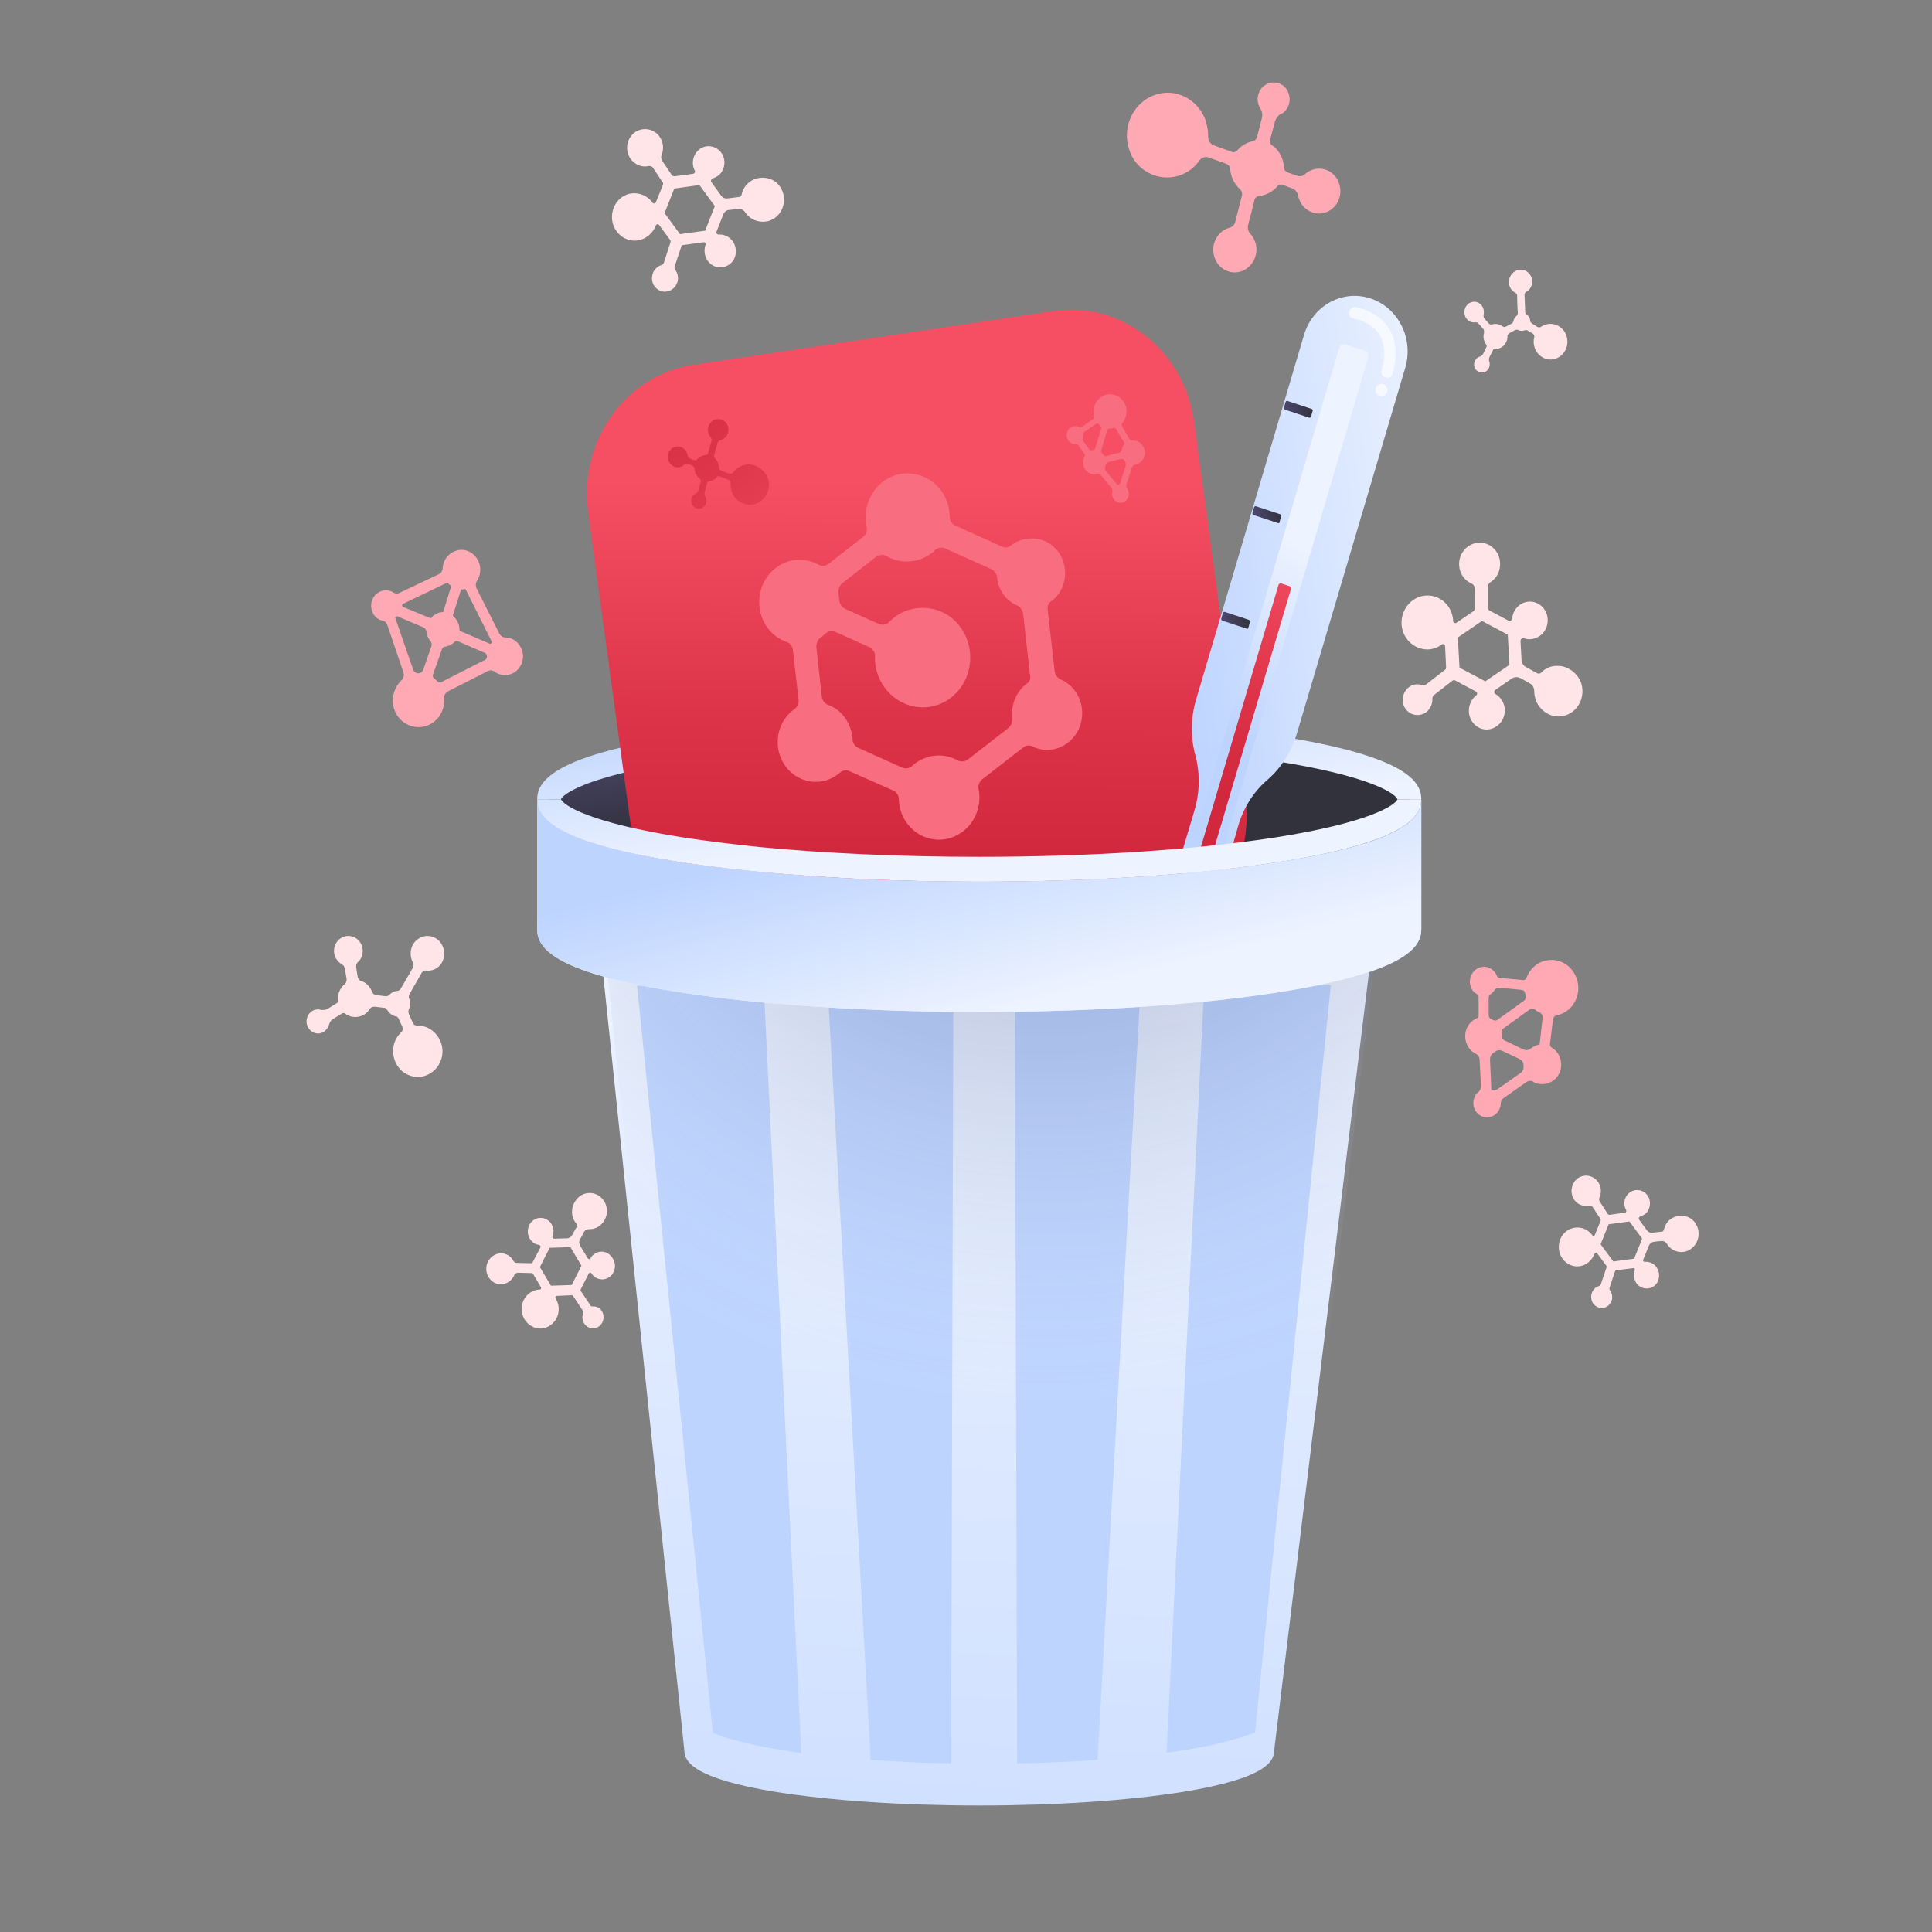
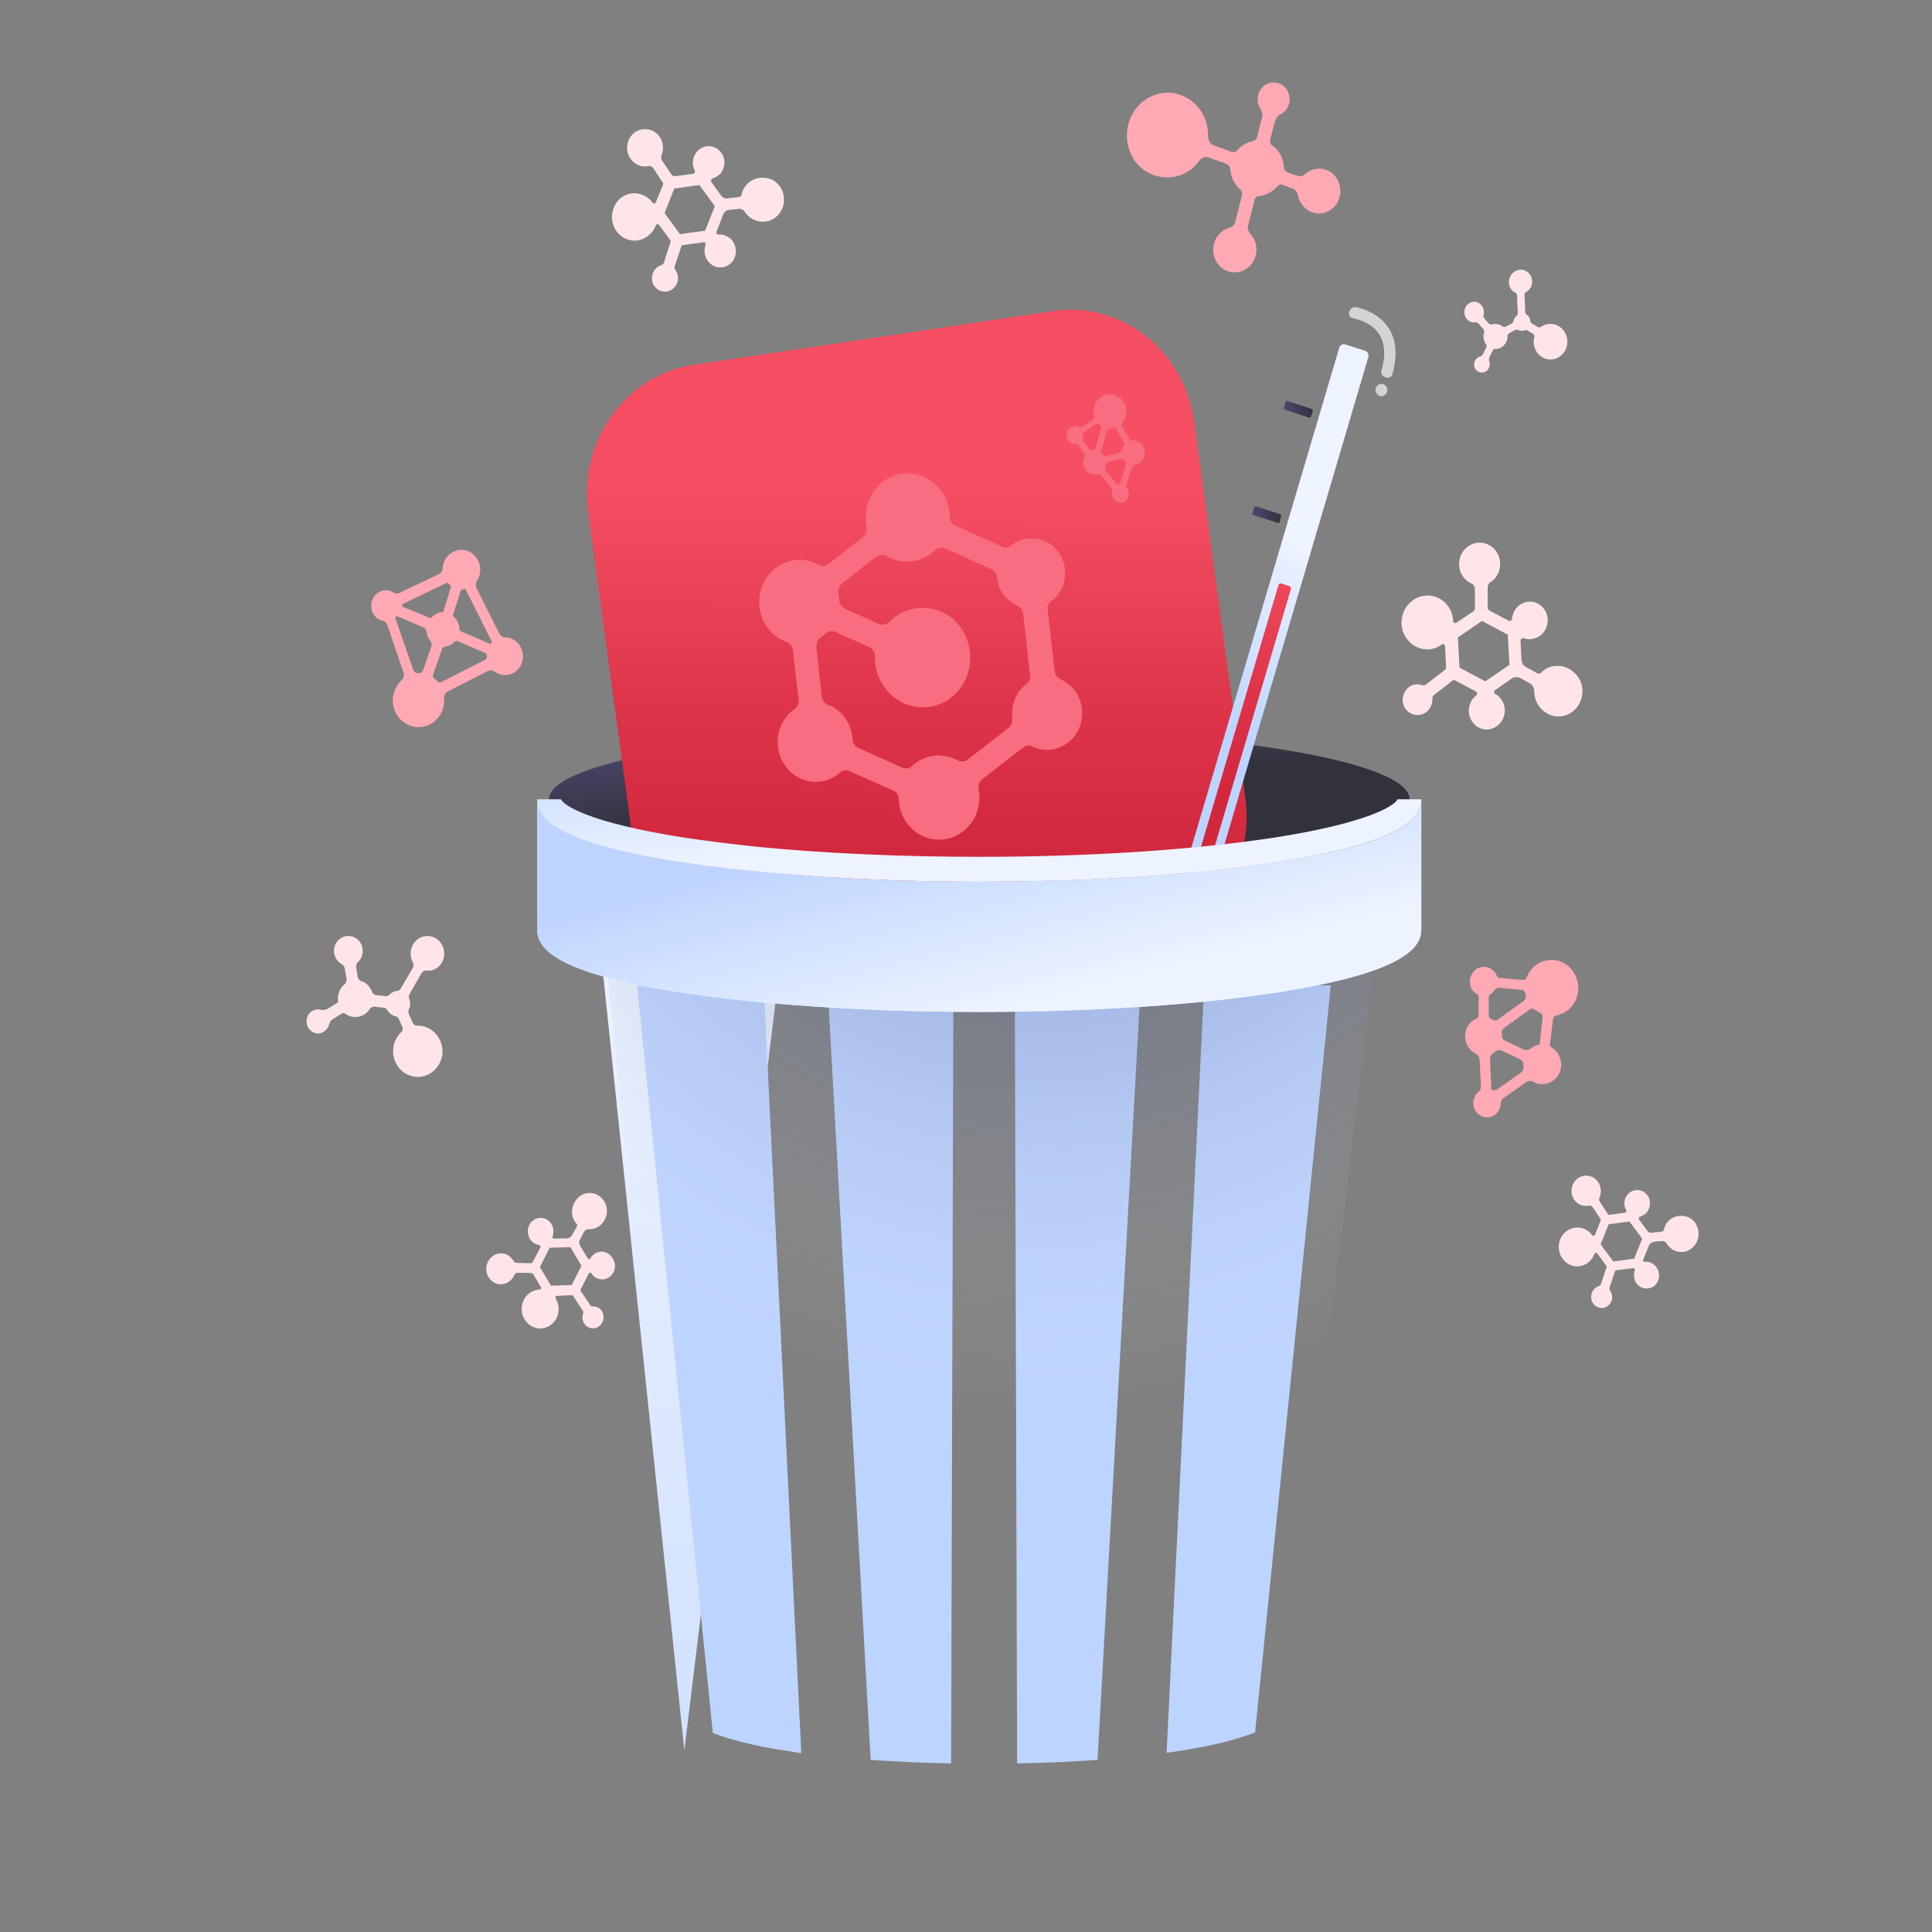
<svg xmlns="http://www.w3.org/2000/svg" width="555" height="555" viewBox="0 0 555 555" fill="none">
  <rect x="0" y="0" width="555" height="555" fill="#808080" stroke="none" />
  <g clip-path="url(#clip0)">
    <ellipse opacity=".5" cx="343.5" cy="599" rx="343.5" ry="49" fill="url(#paint0_radial)" />
    <path d="M172.807 359.562c-1.348 0-2.599.807-3.177 1.916-.193.302-.578.302-.77 0l-2.215-3.63c-.288-.605-.385-1.311 0-1.815.289-.605.771-1.411 1.059-2.016.289-.605.867-.908 1.541-.908.674 0 1.348-.1 2.022-.403 1.829-.806 3.08-2.722 3.08-4.839 0-3.227-2.888-5.747-5.969-5.042-2.214.404-3.947 2.723-4.043 5.042-.096 1.915.77 3.125 1.251 3.629.193.202.289.605.097.908l-1.348 2.419c-.289.505-.867.908-1.444.908l-3.659.101c-.385 0-.674-.404-.481-.706.192-.605.289-1.21.192-1.916-.192-1.815-1.636-3.226-3.369-3.327-2.215-.202-4.044 1.714-3.947 4.033.096 1.815 1.251 3.226 2.792 3.63.096 0 .192 0 .385.101.385 0 .577.504.385.806l-2.118 4.033c-.097.202-.385.403-.578.403l-3.947-.1c-.482 0-.867-.202-1.059-.605-.77-1.311-2.118-2.219-3.659-2.118-2.214 0-4.14 2.017-4.14 4.437 0 2.52 2.022 4.537 4.333 4.436 1.637-.101 2.984-1.109 3.658-2.521a1.252 1.252 0 011.156-.806l3.754.1c.193 0 .385.101.578.303l2.214 3.73a.453.453 0 01-.385.706c-2.984.101-5.391 2.823-5.102 6.05.192 2.823 2.503 5.041 5.198 5.142 3.081 0 5.488-2.622 5.392-5.747 0-1.109-.385-2.017-.867-2.924a.453.453 0 01.385-.706l4.237-.202c.192 0 .288.101.385.202l2.792 4.235c.192.201.192.504.096.806-.193.605-.289 1.311-.096 1.916.288 1.21 1.251 2.117 2.406 2.319 2.311.403 4.14-1.916 3.37-4.235-.385-1.31-1.637-2.117-2.984-2.016-.289 0-.578-.101-.674-.404l-2.696-4.032c-.096-.101-.096-.303 0-.505l2.311-4.537c.192-.302.577-.302.77 0 .674 1.109 1.829 1.714 3.177 1.714 2.118-.101 3.658-1.915 3.562-4.133-.289-2.219-1.926-3.832-3.851-3.832zm-8.568 9.579l-5.969.201-3.178-5.344 2.792-5.545 5.969-.202 3.177 5.344-2.791 5.546zm268.027-165.15c0-2.017-1.155-3.731-2.696-4.638-.385-.202-.481-.807-.096-1.109l4.814-3.328c.77-.504 1.636-.504 2.503-.1.77.403 1.829 1.008 2.695 1.512.771.403 1.252 1.311 1.252 2.218s.193 1.916.578 2.924c1.155 2.621 3.754 4.436 6.546 4.335 4.333-.1 7.51-4.335 6.547-8.872-.674-3.126-3.755-5.646-6.835-5.646-2.504-.101-4.044 1.109-4.814 1.915a.988.988 0 01-1.155.202l-3.274-1.815c-.77-.403-1.251-1.21-1.251-2.117l-.289-5.344c0-.504.481-.907.963-.806.77.302 1.636.403 2.503.201 2.407-.403 4.236-2.52 4.332-5.041.193-3.226-2.407-5.848-5.391-5.646-2.311.101-4.236 1.915-4.718 4.234 0 .101-.096.303-.096.605 0 .505-.578.908-1.059.605l-5.488-2.924c-.289-.201-.481-.504-.481-.806v-5.747c0-.605.289-1.21.866-1.613 1.733-1.109 2.792-3.126 2.696-5.445-.096-3.327-2.792-5.948-5.969-5.848-3.37.101-5.969 3.025-5.776 6.453a6.016 6.016 0 003.465 5.243c.674.302 1.059.907 1.059 1.714v5.444c0 .303-.192.605-.385.807l-4.91 3.327c-.385.303-.962 0-.962-.504-.193-4.436-3.948-7.763-8.184-7.259-3.754.403-6.643 3.831-6.643 7.763 0 4.437 3.659 7.865 7.799 7.663a6.88 6.88 0 003.754-1.412c.385-.302.963 0 .963.505l.289 6.15c0 .201-.096.403-.289.605l-5.488 4.234c-.289.202-.77.303-1.059.202-.77-.302-1.636-.302-2.599-.101-1.541.504-2.696 1.916-2.985 3.63-.481 3.327 2.6 5.948 5.777 4.739 1.733-.706 2.792-2.521 2.696-4.437 0-.403.192-.806.481-1.008l5.295-4.134c.193-.101.481-.201.674-.101l6.065 3.227c.385.201.482.806.097 1.109-1.348 1.008-2.215 2.823-2.119 4.739.193 3.024 2.696 5.343 5.584 5.041 2.696-.303 4.814-2.722 4.718-5.545zm-12.997-12.2l-.482-8.671 6.932-4.739 7.413 3.932.482 8.671-6.932 4.739-7.413-3.932z" fill="#FFE4E8" />
    <path d="M404.925 229.6c0 11.091-55.358 20.165-123.617 20.165-68.259 0-123.617-8.974-123.617-20.165 0-11.091 55.358-20.165 123.617-20.165 68.259 0 123.617 9.074 123.617 20.165z" fill="url(#paint1_linear)" />
-     <path d="M408.293 229.6h-6.836c-.673-1.714-8.087-6.755-35.236-10.99-22.913-3.528-53.047-5.545-84.914-5.545-31.867 0-62.001 2.017-84.915 5.545-10.205 1.614-17.714 3.328-23.009 4.941-8.761 2.621-11.842 5.041-12.227 6.049h-6.836c0-2.924 1.444-6.553 9.724-10.284 5.777-2.621 15.019-5.142 29.364-7.562 23.491-3.831 54.684-5.948 87.899-5.948 33.214 0 64.407 2.117 87.898 5.948 35.044 5.747 39.088 12.906 39.088 17.846z" fill="url(#paint2_linear)" />
-     <path d="M171.457 262.67l25.128 240.163c0 3.227 2.695 8.066 26.09 11.898 15.693 2.52 36.488 3.932 58.631 3.932 22.144 0 42.939-1.412 58.632-3.932 23.394-3.832 26.09-8.571 26.09-11.898l29.268-240.163H171.457z" fill="url(#paint3_linear)" />
+     <path d="M171.457 262.67l25.128 240.163l29.268-240.163H171.457z" fill="url(#paint3_linear)" />
    <path d="M219.405 283.541l-26.861-.302-9.531-.101 21.758 214.655c1.925.806 4.332 1.613 7.22 2.318 2.985.807 6.451 1.614 10.687 2.319 2.407.404 4.91.807 7.509 1.21l-10.782-220.099z" fill="url(#paint4_linear)" />
    <path d="M241.643 279.206h-4.14l12.612 226.35c7.317.504 15.115.907 23.106 1.008v-.101l.674-227.157-32.252-.1z" fill="url(#paint5_linear)" />
    <path d="M372.768 283.137l-26.86.303-10.783 220.099c2.599-.403 5.103-.706 7.509-1.21a108.553 108.553 0 0010.687-2.319 95.574 95.574 0 007.221-2.319L382.3 283.037l-9.532.1z" fill="url(#paint6_linear)" />
    <path d="M323.764 279.205l-32.252.101.674 227.157v.101c7.99-.101 15.789-.504 23.106-1.008l12.612-226.351h-4.14z" fill="url(#paint7_linear)" />
    <path opacity=".51" d="M172.711 262.67l25.128 240.163c0 3.227 2.695 8.066 26.09 11.898 15.693 2.52 36.488 3.932 58.631 3.932 22.144 0 42.939-1.412 58.632-3.932 23.394-3.832 26.09-8.571 26.09-11.898L396.55 262.67H172.711z" fill="url(#paint8_radial)" />
    <path fill-rule="evenodd" clip-rule="evenodd" d="M327.422 271.644L224.119 287.07c-19.544 2.924-37.643-11.293-40.435-31.76l-14.73-108.184c-2.792-20.468 10.783-39.423 30.326-42.347l103.303-15.426c19.544-2.924 37.643 11.293 40.435 31.76l14.73 108.184c2.792 20.468-10.782 39.423-30.326 42.347z" fill="url(#paint9_linear)" />
    <path d="M290.261 156.805c-.674.504-1.444.605-2.215.302l-13.671-6.15c-.962-.403-1.54-1.411-1.54-2.52-.096-3.126-1.155-6.252-3.466-8.671-3.851-4.033-9.916-4.941-14.634-2.118-4.813 2.924-6.835 8.57-5.776 13.712.193 1.11-.096 2.118-.963 2.824-2.407 1.915-7.413 5.747-9.916 7.763-.867.605-1.926.807-2.888.302-4.236-2.318-9.628-1.915-13.479 1.916-3.947 3.831-4.717 10.183-2.022 14.922 1.541 2.722 3.755 4.436 6.355 5.344.962.302 1.636 1.311 1.733 2.319l1.636 14.317c.096 1.008-.385 2.016-1.155 2.621-.674.504-1.348 1.009-1.926 1.714-3.273 3.63-3.851 9.175-1.444 13.511 3.37 5.948 10.783 7.461 15.886 3.428.192-.101.385-.303.577-.404.77-.705 1.829-.806 2.696-.403l12.516 5.545c.962.404 1.636 1.412 1.636 2.42.097 2.823 1.059 5.646 3.081 7.865 3.659 4.133 9.628 5.041 14.249 2.218 4.525-2.723 6.546-8.066 5.584-12.906-.193-1.008.192-2.117 1.059-2.823 2.888-2.218 9.05-7.058 11.842-9.175a2.396 2.396 0 012.695-.202c3.562 1.714 7.895 1.11 11.072-2.016 3.273-3.226 4.043-8.57 1.829-12.704-1.155-2.218-2.984-3.73-5.006-4.638a2.927 2.927 0 01-1.637-2.319l-2.022-17.846c-.096-.806.289-1.714.867-2.117.577-.403 1.059-.807 1.251-1.008 3.466-3.529 3.948-9.377.771-13.511-3.274-4.234-9.339-4.839-13.575-1.512zm4.525 39.725c-2.985 2.319-4.429 6.15-3.948 9.78.097 1.109-.385 2.117-1.155 2.823l-11.553 8.973c-.866.706-2.118.807-3.081.303-3.851-2.118-8.568-1.815-12.323 1.008-.192.201-.481.403-.674.605-.866.806-2.021.907-3.08.403l-12.324-5.545c-.962-.404-1.733-1.412-1.733-2.521-.096-2.117-.866-4.234-2.118-6.049a10.266 10.266 0 00-4.91-3.832c-1.059-.403-1.733-1.411-1.829-2.52l-1.54-13.914c-.097-1.109.385-2.319 1.251-2.924.289-.202.482-.302.674-.504.193-.202.482-.403.674-.605.867-.807 2.022-.907 3.081-.403l9.435 4.234c1.059.505 1.829 1.614 1.733 2.823-.096 3.328.963 6.655 3.273 9.478 4.333 5.344 11.938 6.654 17.618 2.924 7.125-4.638 8.569-14.721 3.274-21.375-3.562-4.537-9.531-6.15-14.923-4.335-2.118.705-3.755 1.915-5.102 3.226-.867.907-2.118 1.109-3.177.605l-9.435-4.235a3.213 3.213 0 01-1.83-2.621c0-.605-.096-1.21-.192-1.815a3.207 3.207 0 011.155-3.025l9.531-7.461c.867-.705 2.118-.806 3.081-.302 4.044 2.319 9.146 2.117 13.094-.908.288-.201.577-.403.77-.705a2.85 2.85 0 013.177-.504l12.997 5.847c.963.404 1.637 1.311 1.733 2.42.192 1.714.77 3.428 1.829 4.84 1.059 1.512 2.407 2.52 3.947 3.226.963.403 1.541 1.412 1.733 2.42l1.926 17.241c.385 1.21-.097 2.319-1.059 2.924z" fill="#F86E80" />
-     <path d="M403.674 105.687c2.503-8.47-2.022-17.342-10.013-19.964-8.087-2.621-16.559 2.118-19.062 10.486l-31 104.756c-1.541 5.243-1.637 10.789-.193 16.032a29.297 29.297 0 01-.192 15.526l-3.755 12.604c-1.059 3.73.866 7.662 4.428 8.771 3.563 1.109 7.317-.907 8.376-4.638l3.466-12.099c1.444-4.94 4.236-9.477 7.991-12.804l.674-.605c3.851-3.428 6.643-7.965 8.183-13.107l31.097-104.958z" fill="url(#paint10_linear)" />
    <path d="M347.353 252.285l-5.68-1.815c-.77-.202-1.155-1.109-.963-1.815l43.998-148.716c.192-.806 1.059-1.21 1.733-1.008l5.68 1.815c.77.202 1.155 1.109.963 1.815l-43.902 148.716c-.288.806-1.059 1.21-1.829 1.008z" fill="url(#paint11_linear)" />
    <path d="M346.966 247.647l-2.406-.807c-.289-.1-.482-.504-.386-.806l23.106-78.038c.097-.303.482-.504.771-.403l2.406.806c.289.101.482.504.386.807l-23.106 78.038c-.097.302-.482.504-.771.403z" fill="url(#paint12_radial)" />
    <path d="M376.138 120.004l-7.028-2.319a.56.56 0 01-.289-.504l.482-1.714a.525.525 0 01.481-.303l7.028 2.319a.558.558 0 01.289.504l-.481 1.714a.528.528 0 01-.482.303z" fill="url(#paint13_linear)" />
    <path d="M367.091 150.251l-7.028-2.319a.56.56 0 01-.289-.504l.482-1.714a.526.526 0 01.481-.303l7.028 2.319a.559.559 0 01.289.504l-.481 1.714c0 .303-.193.404-.482.303z" fill="url(#paint14_linear)" />
-     <path d="M358.134 180.599l-7.028-2.319a.558.558 0 01-.289-.504l.482-1.714a.527.527 0 01.481-.302l7.028 2.319a.558.558 0 01.289.504l-.481 1.714c0 .302-.289.403-.482.302z" fill="url(#paint15_linear)" />
    <path opacity=".66" d="M400.015 107.401c1.155-4.134 1.444-8.772-.77-12.603-2.118-3.63-5.777-5.747-9.724-6.554-1.925-.403-2.888 2.723-.963 3.126 3.081.706 6.162 2.117 7.799 4.94 1.829 3.126 1.444 6.856.481 10.184-.385 1.915 2.599 2.923 3.177.907zm-1.541 5.142c-.288.907-1.251 1.512-2.118 1.21-.866-.303-1.444-1.311-1.155-2.218.289-.908 1.252-1.513 2.118-1.21.867.302 1.444 1.31 1.155 2.218z" fill="#fff" />
    <path d="M401.457 229.6c-.673 1.714-8.087 6.755-35.236 10.989-22.913 3.529-53.047 5.546-84.914 5.546-22.625 0-44.383-1.008-63.253-2.823-7.702-.807-15.019-1.714-21.662-2.723-27.149-4.234-34.562-9.275-35.236-10.989h-6.836c0 4.94 4.044 12.099 39.088 17.745 9.531 1.512 20.218 2.823 31.867 3.73 17.137 1.412 36.199 2.218 56.032 2.218 33.214 0 64.407-2.117 87.898-5.948 35.044-5.747 39.088-12.906 39.088-17.745h-6.836z" fill="url(#paint16_linear)" />
    <path d="M369.205 247.345c-23.491 3.831-54.684 5.948-87.898 5.948-19.737 0-38.799-.705-56.032-2.218-11.649-1.008-22.432-2.218-31.867-3.73-35.044-5.747-39.088-12.906-39.088-17.745v37.405c0 4.941 4.044 12.099 39.088 17.745 10.109 1.614 21.662 3.025 34.274 3.933 16.559 1.31 34.755 2.016 53.625 2.016 33.214 0 64.407-2.117 87.898-5.949 35.044-5.746 39.088-12.905 39.088-17.745V229.6c0 4.94-4.044 12.099-39.088 17.745z" fill="url(#paint17_linear)" />
    <path d="M369.205 247.345c-23.491 3.831-54.684 5.948-87.898 5.948-19.737 0-38.799-.705-56.032-2.218-11.649-1.008-22.432-2.218-31.867-3.73-35.044-5.747-39.088-12.906-39.088-17.745v37.405c0 4.941 4.044 12.099 39.088 17.745 10.109 1.614 21.662 3.025 34.274 3.933 16.559 1.31 34.755 2.016 53.625 2.016 33.214 0 64.407-2.117 87.898-5.949 35.044-5.746 39.088-12.905 39.088-17.745V229.6c0 4.94-4.044 12.099-39.088 17.745z" fill="url(#paint18_linear)" />
    <path d="M424.758 286.465v5.142c0 .504-.289.806-.674 1.008-1.155.504-2.214 1.512-2.792 2.924-.77 2.016-.385 4.335 1.059 5.948.481.605 1.059.908 1.54 1.21a1.997 1.997 0 011.156 1.815c.096 1.916.289 5.445.385 7.36 0 .706-.193 1.412-.77 1.815-.482.403-.867.908-1.059 1.512-.867 1.916-.097 4.235 1.636 5.243 1.926 1.109 4.333.404 5.392-1.613.289-.605.481-1.21.481-1.815 0-.705.385-1.31.867-1.613l6.45-4.537c.578-.403 1.444-.504 2.022-.101.481.303 1.059.504 1.733.605 2.118.303 4.236-.605 5.391-2.42 1.637-2.621.963-6.049-1.444-7.763-.096 0-.193-.101-.289-.202a1.166 1.166 0 01-.578-1.21l.867-6.957c.096-.604.481-1.008.963-1.109 2.407-.504 4.621-2.117 5.68-4.738 1.444-3.428.289-7.562-2.696-9.78-3.851-2.723-9.05-1.412-11.168 2.823-.096.302-.288.504-.385.806-.192.505-.577.807-1.155.706l-6.547-.605c-.385 0-.77-.302-.866-.706-.385-.907-1.059-1.613-2.022-2.117-1.733-.806-3.851-.202-4.91 1.412-1.155 1.613-.963 3.831.193 5.243.192.302.77.604 1.155.907.192.101.385.403.385.807zm3.658 26.617l-.385-8.671c0-.806.289-1.512.963-1.915.193-.101.385-.202.578-.404.577-.504 1.348-.504 2.021-.201l4.91 2.319c.674.302 1.156 1.008 1.156 1.714v.403a2.034 2.034 0 01-.867 1.916l-6.45 4.537c-.674.504-1.348.504-1.926.302zm9.243-11.595l-5.488-2.621a1.245 1.245 0 01-.674-1.109c0-.403 0-.706-.096-1.109-.096-.504.096-.908.481-1.21l7.51-5.445a1.422 1.422 0 011.54 0c.289.303.674.505 1.059.706.096.101.289.101.385.202.482.302.867.806.77 1.411l-.866 7.764c-.867.101-1.733.504-2.503 1.109-.674.504-1.444.605-2.118.302zm.096-14.014c-1.733 1.311-5.873 4.234-7.509 5.444-.386.303-.867.303-1.348.101-.097 0-.193-.101-.193-.101-.096-.101-.192-.101-.385-.201-.481-.202-.674-.706-.674-1.21v-4.84c0-.403.193-.907.578-1.109.385-.202.77-.706 1.155-1.21.289-.403.77-.605 1.348-.605l6.354.605c.578 0 .963.504 1.059 1.008 0 .202.096.404.193.605.096.605-.097 1.21-.578 1.513z" fill="#FFA9B4" />
    <path d="M309.711 127.868l1.829 2.521c.193.201.193.504 0 .806-.385.706-.481 1.614-.288 2.521.288 1.311 1.347 2.218 2.599 2.521.481.1.866.1 1.251 0 .482-.101.963.1 1.252.403.77.907 2.118 2.52 2.888 3.428.289.302.385.806.289 1.21a2.578 2.578 0 000 1.21c.289 1.21 1.444 2.117 2.696 1.915 1.348-.201 2.214-1.512 2.022-2.924-.097-.403-.193-.806-.482-1.109-.192-.302-.289-.806-.192-1.109l1.54-4.839c.096-.404.481-.807.963-.908a4.549 4.549 0 001.059-.403c1.155-.706 1.829-2.016 1.733-3.327-.193-1.916-1.733-3.327-3.466-3.227h-.193c-.289 0-.577-.1-.77-.403l-2.118-3.73c-.192-.303-.096-.706.096-.908.963-1.21 1.444-2.924 1.059-4.537-.577-2.218-2.599-3.831-4.813-3.73-2.889.201-4.91 2.924-4.429 5.847 0 .202.096.404.096.505.097.302 0 .604-.289.806l-3.369 2.319a.788.788 0 01-.674 0 2.082 2.082 0 00-1.733-.202c-1.155.303-1.925 1.412-1.829 2.622.096 1.21.866 2.218 2.022 2.42h.866s.193.1.385.302zm11.361 11.494l-3.37-4.033c-.289-.403-.385-.907-.193-1.311.097-.1.097-.302.097-.403.096-.504.481-.806.866-.907l3.273-.807c.482-.101.963 0 1.252.403 0 .101.096.101.096.202.289.303.385.807.289 1.311l-1.54 4.839a1.12 1.12 0 01-.77.706zm.288-9.276l-3.562.908c-.289.101-.577 0-.77-.303-.096-.201-.289-.302-.481-.504a.809.809 0 01-.193-.806l1.637-5.647c.096-.302.385-.605.77-.605.289 0 .481 0 .77-.1.096 0 .193 0 .289-.101.385-.101.674.101.866.403l2.407 4.134a2.813 2.813 0 00-.77 1.512c-.096.605-.481 1.008-.963 1.109zm-5.006-6.957a392.452 392.452 0 01-1.733 5.647c-.096.302-.289.504-.578.504h-.192c-.096 0-.193 0-.193.101-.288.1-.577-.101-.77-.303l-1.733-2.42c-.192-.201-.192-.504-.096-.806.096-.202.096-.706.096-1.009 0-.302.193-.605.385-.806l3.274-2.218c.288-.202.674-.202.866.101.096.1.193.201.289.201.385.403.481.706.385 1.008z" fill="#F86E80" />
    <path d="M337.535 50.738c2.984-.605 5.391-2.32 7.028-4.638.674-.908 1.829-1.21 2.792-.807l4.525 1.613c1.059.404 1.54 1.008 1.54 1.614 0 .705.193 1.411.385 2.117.482 1.512 1.348 2.722 2.407 3.73.482.404.674 1.11.578 1.714l-1.926 7.562c-.192.907-.866 1.613-1.733 1.815a5.72 5.72 0 00-2.407 1.31c-1.732 1.614-2.599 4.034-2.021 6.453.866 4.033 5.006 6.15 8.568 4.437 2.696-1.311 4.236-4.537 3.466-7.562-.289-1.21-.866-2.118-1.54-2.924-.578-.605-.867-1.613-.674-2.42.481-2.016 1.444-5.444 1.829-7.26.192-.705.674-1.108 1.348-1.21.577 0 1.251-.2 1.829-.402 1.348-.505 2.503-1.311 3.37-2.32.385-.503 1.059-.705 1.733-.403l2.695 1.009c.77.302 1.348 1.008 1.541 1.915.096.605.385 1.311.674 1.916 1.251 2.42 3.947 3.73 6.45 3.226 4.14-.806 6.258-5.444 4.332-9.376-1.155-2.42-3.754-3.73-6.258-3.328-1.251.202-2.31.706-3.177 1.513-.674.605-1.54.706-2.406.403l-2.311-.806c-.867-.303-1.348-.908-1.348-1.614 0-.705-.192-1.411-.385-2.117-.578-1.815-1.637-3.226-2.984-4.134a1.52 1.52 0 01-.578-1.714l1.348-5.041c.289-1.008.962-1.916 1.829-2.319.192-.1.481-.202.578-.302 1.733-1.412 2.406-3.933 1.251-6.251-.866-1.715-2.696-2.622-4.525-2.42-2.984.403-4.717 3.428-3.851 6.25.097.404.289.707.482 1.11.577.907.77 1.915.481 2.924l-1.348 5.343c-.192.605-.674 1.11-1.251 1.21-.386.101-.674.202-1.059.303-1.348.504-2.504 1.31-3.37 2.319-.385.504-1.059.706-1.733.403l-5.006-1.815c-1.059-.403-1.637-1.411-1.637-2.52 0-1.714-.289-3.53-.963-5.243-2.214-5.344-7.798-8.369-13.189-7.058-7.221 1.714-11.168 9.78-8.184 16.939 1.926 4.94 7.413 7.965 12.805 6.856z" fill="#FFA9B4" />
-     <path d="M214.109 133.514c-1.444.303-2.599 1.009-3.369 2.118-.289.403-.867.504-1.348.403l-2.118-.807c-.482-.201-.674-.504-.674-.806 0-.303-.097-.706-.193-1.008-.192-.706-.577-1.311-1.059-1.815a.81.81 0 01-.192-.807l.962-3.529c.097-.403.482-.706.867-.806.385-.101.77-.303 1.155-.605.867-.706 1.252-1.916 1.059-3.025-.385-1.916-2.31-2.924-4.043-2.218-1.252.605-2.022 2.117-1.733 3.529.096.504.385 1.008.674 1.411.288.303.385.706.288 1.21-.288.908-.77 2.521-.962 3.428a.727.727 0 01-.674.504c-.289 0-.578.101-.867.202a3.235 3.235 0 00-1.636 1.109c-.193.202-.482.302-.771.202l-1.251-.504c-.385-.202-.674-.505-.674-.908l-.289-.907c-.578-1.109-1.829-1.815-2.984-1.613-1.926.302-3.081 2.52-2.118 4.335.577 1.109 1.732 1.815 2.888 1.613a3.091 3.091 0 001.54-.706c.289-.302.77-.302 1.155-.201l1.06.403c.385.202.577.403.673.807 0 .302.097.705.193 1.008.193.806.77 1.512 1.348 2.016.289.202.385.504.289.807l-.674 2.42c-.097.504-.482.907-.867 1.109-.096 0-.192.101-.289.101-.866.605-1.155 1.814-.673 2.924.385.806 1.251 1.31 2.118 1.209 1.444-.1 2.31-1.512 1.925-2.924-.096-.201-.096-.403-.193-.504-.288-.403-.288-.907-.192-1.411l.674-2.521c.096-.302.289-.504.674-.504.192 0 .289-.101.481-.101a3.231 3.231 0 001.637-1.109c.192-.201.481-.302.77-.201l2.407.907c.481.202.77.706.77 1.21 0 .806.096 1.613.385 2.42.963 2.52 3.562 4.033 6.162 3.529 3.466-.706 5.391-4.538 4.043-7.865-1.251-2.52-3.851-4.033-6.354-3.529z" fill="url(#paint19_linear)" />
    <path d="M210.547 69.39a4.685 4.685 0 00-4.14-2.016c-.385 0-.77-.403-.578-.807l1.926-4.94c.289-.706.963-1.31 1.733-1.31.77-.102 1.829-.203 2.599-.303.77-.101 1.541.302 1.926.907a6.445 6.445 0 001.829 1.815c2.118 1.31 4.814 1.31 6.835-.202 3.081-2.319 3.466-7.057.578-9.88-1.925-1.916-5.391-2.118-7.606-.605a6.051 6.051 0 00-2.599 3.83c-.096.404-.385.707-.77.707l-3.274.403c-.77.1-1.444-.202-1.925-.907l-2.696-3.731c-.289-.403-.096-.907.385-1.109.674-.202 1.348-.605 1.926-1.11 1.54-1.511 1.829-4.032.77-5.847-1.444-2.42-4.525-3.025-6.643-1.31-1.637 1.31-2.214 3.63-1.444 5.545 0 .1.096.302.192.403.193.403 0 .907-.481 1.008l-5.295.706c-.289 0-.578-.1-.77-.302l-2.792-4.134c-.289-.504-.385-1.11-.193-1.613.674-1.714.578-3.73-.577-5.344-1.637-2.32-4.814-2.823-7.125-1.21-2.407 1.815-2.888 5.243-1.155 7.663 1.252 1.613 3.177 2.42 5.006 2.016.578-.1 1.252.1 1.541.706l2.599 3.932c.193.202.193.504.096.807l-2.021 4.94c-.193.403-.674.504-.963.1-2.214-3.024-6.547-3.629-9.339-1.108-2.503 2.218-3.081 6.25-1.155 9.074 2.118 3.226 6.354 3.932 9.339 1.512.962-.806 1.732-1.814 2.118-2.924.192-.403.674-.504.962-.1l3.177 4.335c.097.202.097.403.097.504l-1.926 5.949c-.096.302-.385.605-.674.706-.674.201-1.348.605-1.925 1.31-.867 1.11-1.059 2.823-.482 4.134 1.252 2.621 4.718 3.025 6.451.504.963-1.411.866-3.226-.096-4.537-.193-.302-.289-.706-.193-1.008l1.925-5.747c.097-.202.289-.403.482-.403l5.873-.807c.385-.1.77.403.577.807-.481 1.512-.289 3.226.674 4.537 1.541 2.117 4.429 2.52 6.451.806 1.829-1.411 2.118-4.335.77-6.352zm-15.212-2.117l-4.428-6.05 2.792-7.057 7.22-1.008 4.429 6.05-2.792 7.057-7.221 1.008zm280.544 296.826c-.77-1.21-2.118-1.714-3.369-1.613-.385 0-.578-.302-.482-.605l1.637-4.033c.289-.605.77-1.008 1.444-1.109.674-.101 1.444-.201 2.118-.201.674-.101 1.252.201 1.637.806a5.273 5.273 0 001.444 1.512c1.733 1.11 3.947 1.11 5.584-.201 2.503-1.916 2.792-5.747.481-8.066-1.636-1.613-4.428-1.714-6.257-.504-1.541 1.008-1.926 2.42-2.119 3.125-.096.303-.288.605-.673.605l-2.696.303c-.578.101-1.155-.202-1.541-.706l-2.214-3.025c-.192-.302-.096-.806.289-.907a5.275 5.275 0 001.637-.908c1.251-1.209 1.54-3.327.674-4.839-1.156-2.017-3.659-2.42-5.392-1.109-1.348 1.109-1.829 2.924-1.155 4.537 0 .101.096.202.192.403.193.303 0 .807-.385.807l-4.332.605c-.289 0-.481-.101-.578-.303l-2.214-3.428a1.288 1.288 0 01-.096-1.311c.577-1.411.481-3.125-.482-4.436-1.348-1.915-3.947-2.319-5.776-1.008-1.926 1.412-2.407 4.335-.963 6.251.963 1.311 2.599 1.916 4.044 1.613.481-.101.962.101 1.251.504l2.118 3.227c.097.201.193.403.097.605l-1.637 4.033c-.096.302-.578.403-.77.101-1.83-2.521-5.295-2.924-7.702-.908-2.118 1.815-2.503 5.142-.963 7.461 1.733 2.622 5.199 3.226 7.606 1.21.77-.605 1.347-1.512 1.733-2.42.096-.302.577-.403.77-.101l2.599 3.529c.096.101.096.303.096.403l-1.636 4.84a.888.888 0 01-.578.605c-.578.202-1.155.504-1.54 1.109-.77.907-.867 2.319-.385 3.428 1.059 2.117 3.851 2.42 5.198.403.771-1.109.674-2.621-.096-3.73-.192-.202-.192-.504-.096-.807l1.54-4.638c.097-.201.193-.302.385-.302l4.814-.605c.385 0 .578.302.482.605-.386 1.21-.289 2.621.481 3.73a3.597 3.597 0 005.295.605c1.348-1.21 1.637-3.528.481-5.142zm-12.419-1.714l-3.658-4.94 2.31-5.747 5.969-.807 3.659 4.941-2.311 5.747-5.969.806z" fill="#FFE4E8" />
    <path d="M111.287 179.591l4.621 13.611c.289.807 0 1.614-.578 2.219-2.407 2.319-3.273 6.15-1.636 9.376 1.636 3.227 5.391 4.84 8.761 3.731 3.369-1.109 5.391-4.437 5.102-7.865-.096-.806.385-1.613 1.059-2.016l11.457-5.848c.578-.302 1.348-.302 1.925.101 1.637 1.21 3.755 1.411 5.681.302 2.021-1.209 3.08-3.932 2.31-6.251-.674-2.319-2.696-3.831-4.814-3.831-.673 0-1.347-.403-1.733-1.109l-6.546-13.006c-.289-.706-.289-1.412.096-2.118 1.155-1.714 1.348-4.134.193-6.15-1.252-2.218-3.851-3.327-6.162-2.521-2.311.706-3.755 2.823-3.851 5.042-.096.806-.481 1.411-1.155 1.714l-11.264 5.343c-.578.303-1.252.202-1.733-.1-1.252-.807-2.889-.908-4.333 0-1.636 1.008-2.407 3.024-1.925 4.94.385 1.613 1.637 2.823 3.081 3.125.674.101 1.155.605 1.444 1.311zm2.695-2.621l7.606 3.226c.482.202.867.706.963 1.311.096.403.192.907.289 1.311.192.504.481.907.77 1.31.385.404.481 1.008.289 1.613l-2.311 6.655c-.192.605-.77 1.008-1.444 1.008-.674 0-1.155-.403-1.444-1.008l-5.199-15.023c.289-.202.385-.302.481-.403zm10.398 16.837l2.6-7.36c.096-.403.481-.605.866-.706.481 0 .866-.201 1.348-.403a4.034 4.034 0 001.348-.907c.289-.303.674-.404 1.059-.202l7.702 3.327c.385.202.577.504.577 1.009 0 .403-.192.806-.577 1.008l-12.516 6.352a.99.99 0 01-1.155-.202c-.289-.302-.578-.605-.867-.807-.385-.201-.481-.705-.385-1.109zm16.367-8.872l-8.472-3.63c-.193-.101-.289-.201-.289-.403 0-.605-.096-1.311-.385-1.916-.289-.806-.77-1.411-1.348-1.915-.096-.101-.193-.303-.096-.505l2.214-6.956c.096-.202.192-.303.385-.303s.481 0 .674-.101c.192 0 .385.101.385.202l7.413 14.821c.096.202.096.403-.096.504-.096.202-.193.202-.385.202zM129.579 168.5l-2.214 7.159c0 .101-.193.202-.289.202-.578 0-1.059.1-1.541.403-.674.302-1.251.706-1.636 1.21-.097.101-.193.101-.289.101l-7.798-3.227a.5.5 0 010-.907l12.612-6.05c.096-.1.192 0 .288.101.193.303.482.504.771.706 0 .101.096.202.096.302z" fill="#FFA9B4" />
    <path d="M127.461 275.172c.674-2.924-1.155-5.847-4.043-6.251-2.118-.302-4.333 1.009-5.103 3.126-.577 1.512-.385 3.125.289 4.436.289.504.193 1.008 0 1.512-.866 1.513-2.599 4.538-3.466 5.949-.192.403-.674.706-1.059.706a3.632 3.632 0 00-2.214 1.109c-.289.302-.77.504-1.252.403l-2.503-.302c-.578-.101-1.059-.404-1.251-1.009-.482-1.209-1.348-2.218-2.504-2.823-.096 0-.192-.1-.385-.1-.674-.202-1.155-.807-1.251-1.513l-.385-2.42c-.097-.705.096-1.31.577-1.714.578-.504.963-1.209 1.156-2.117.577-2.218-.771-4.537-2.889-5.142-2.214-.605-4.525.706-5.102 3.126-.482 1.915.481 3.932 2.118 4.839.481.303.77.706.866 1.311l.482 2.722c.096.706-.097 1.412-.674 1.815a5.535 5.535 0 00-1.637 2.722c-.192.605-.192 1.311-.096 1.916 0 .302-.097.605-.385.706l-2.6 1.613a3.143 3.143 0 01-1.925.302c-.193 0-.289-.1-.482-.1-1.444-.202-2.984.705-3.465 2.218-.77 2.117.577 4.335 2.695 4.638 1.252.201 2.407-.505 3.081-1.513a4.8 4.8 0 00.481-1.008c.193-.706.578-1.311 1.156-1.613l2.6-1.613c.192-.101.577-.101.77 0 .48.403 1.155.705 1.829.907 2.118.504 4.236-.403 5.295-2.117.288-.504.866-.706 1.444-.706l2.599.302c.482 0 .77.303 1.059.706a4.021 4.021 0 002.118 1.714h.193c.481.101.77.404.963.807l.962 2.117c.289.605.193 1.311-.289 1.714-1.155 1.109-2.021 2.622-2.214 4.336-.481 3.428 1.348 6.755 4.429 7.965 4.14 1.714 8.665-1.009 9.531-5.445.674-3.529-1.348-7.158-4.621-8.368-.867-.303-1.637-.404-2.503-.404-.578 0-1.059-.302-1.252-.806l-1.059-2.319c-.289-.706-.289-1.109-.096-1.512.096-.303.192-.505.289-.807a3.791 3.791 0 00-.193-2.319c-.192-.403-.096-.907.096-1.311l3.466-6.049c.289-.403.77-.706 1.252-.706 2.407.303 4.525-1.21 5.102-3.63zM439.969 79.775c-.674-1.916-2.792-2.924-4.621-1.916-1.348.706-2.118 2.32-1.829 3.832.192 1.109.962 2.016 1.829 2.42.289.201.481.504.481.907 0 1.21.097 3.63.193 4.84 0 .302-.096.705-.385.907-.482.403-.77.907-.867 1.512-.096.303-.289.605-.577.706l-1.541.807c-.385.201-.77.201-1.059-.101-.674-.504-1.636-.706-2.503-.605-.096 0-.192 0-.289.1-.481.102-.962 0-1.251-.403l-1.059-1.21c-.289-.302-.385-.806-.289-1.21a3.529 3.529 0 00-.096-1.713c-.482-1.513-2.118-2.32-3.466-1.815-1.541.504-2.311 2.218-1.83 3.831.482 1.31 1.637 2.117 2.985 1.916.385 0 .77.1.963.403l1.251 1.412c.289.302.385.806.289 1.31-.192.706-.192 1.513.096 2.218.097.404.385.807.578 1.11.096.201.096.403.096.504l-.962 2.016c-.193.403-.578.807-1.059.908-.097 0-.193.1-.289.1-.963.504-1.444 1.614-1.252 2.622.289 1.512 1.926 2.218 3.177 1.613.77-.403 1.252-1.21 1.252-2.117 0-.303 0-.504-.096-.807-.193-.504-.097-1.008.096-1.411l.963-1.916a.525.525 0 01.481-.303c.481 0 .866 0 1.348-.201 1.444-.504 2.31-1.916 2.31-3.328 0-.403.193-.806.578-1.008l1.637-.907c.288-.1.577-.1.866 0 .578.302 1.252.302 1.829.1h.097c.288-.1.577-.1.866.102l1.348.806c.385.202.578.706.481 1.11-.289 1.108-.192 2.217.289 3.427.963 2.118 3.177 3.327 5.392 2.823 2.984-.705 4.621-4.033 3.465-6.957-.866-2.319-3.369-3.63-5.68-3.024-.577.201-1.155.403-1.54.706-.289.201-.674.201-1.059 0l-1.444-.908c-.385-.302-.578-.504-.578-.806 0-.202-.096-.404-.096-.606-.193-.504-.482-.907-.963-1.21-.289-.201-.385-.504-.385-.806l-.193-4.84c0-.403.193-.705.482-.907 1.444-.706 2.022-2.42 1.54-4.033z" fill="#FFE4E8" />
  </g>
  <defs>
    <linearGradient id="paint10_linear" x1="334.852" y1="174.358" x2="420.299" y2="162.734" gradientUnits="userSpaceOnUse">
      <stop stop-color="#BDD4FF" />
      <stop offset="1" stop-color="#EDF3FF" />
    </linearGradient>
    <linearGradient id="paint13_linear" x1="369.033" y1="118.511" x2="376.877" y2="116.749" gradientUnits="userSpaceOnUse">
      <stop stop-color="#4D4870" />
      <stop offset="1" stop-color="#32323D" />
    </linearGradient>
    <linearGradient id="paint3_linear" x1="263.994" y1="677.481" x2="284.798" y2="271.489" gradientUnits="userSpaceOnUse">
      <stop stop-color="#BDD4FF" />
      <stop offset="1" stop-color="#EDF3FF" />
    </linearGradient>
    <linearGradient id="paint4_linear" x1="209.396" y1="235.213" x2="212.322" y2="82.471" gradientUnits="userSpaceOnUse">
      <stop stop-color="#BDD4FF" />
      <stop offset="1" stop-color="#EDF3FF" />
    </linearGradient>
    <linearGradient id="paint5_linear" x1="258.119" y1="236.147" x2="261.045" y2="83.404" gradientUnits="userSpaceOnUse">
      <stop stop-color="#BDD4FF" />
      <stop offset="1" stop-color="#EDF3FF" />
    </linearGradient>
    <linearGradient id="paint6_linear" x1="361.484" y1="238.127" x2="364.41" y2="85.384" gradientUnits="userSpaceOnUse">
      <stop stop-color="#BDD4FF" />
      <stop offset="1" stop-color="#EDF3FF" />
    </linearGradient>
    <linearGradient id="paint7_linear" x1="310.437" y1="237.149" x2="313.363" y2="84.406" gradientUnits="userSpaceOnUse">
      <stop stop-color="#BDD4FF" />
      <stop offset="1" stop-color="#EDF3FF" />
    </linearGradient>
    <linearGradient id="paint9_linear" x1="263.533" y1="138.697" x2="263.1" y2="255.845" gradientUnits="userSpaceOnUse">
      <stop stop-color="#F64F64" />
      <stop offset=".56" stop-color="#DD3449" />
      <stop offset=".911" stop-color="#D2283E" />
    </linearGradient>
    <linearGradient id="paint2_linear" x1="277.545" y1="193.368" x2="282.741" y2="238.643" gradientUnits="userSpaceOnUse">
      <stop stop-color="#BDD4FF" />
      <stop offset="1" stop-color="#EDF3FF" />
    </linearGradient>
    <linearGradient id="paint11_linear" x1="347.635" y1="206.806" x2="378.866" y2="160.752" gradientUnits="userSpaceOnUse">
      <stop stop-color="#BDD4FF" />
      <stop offset="1" stop-color="#EDF3FF" />
    </linearGradient>
    <linearGradient id="paint1_linear" x1="278.559" y1="200.732" x2="281.482" y2="228.647" gradientUnits="userSpaceOnUse">
      <stop stop-color="#4D4870" />
      <stop offset="1" stop-color="#32323D" />
    </linearGradient>
    <linearGradient id="paint14_linear" x1="360.051" y1="148.848" x2="367.896" y2="147.086" gradientUnits="userSpaceOnUse">
      <stop stop-color="#4D4870" />
      <stop offset="1" stop-color="#32323D" />
    </linearGradient>
    <linearGradient id="paint15_linear" x1="351.064" y1="179.185" x2="358.908" y2="177.424" gradientUnits="userSpaceOnUse">
      <stop stop-color="#4D4870" />
      <stop offset="1" stop-color="#32323D" />
    </linearGradient>
    <linearGradient id="paint16_linear" x1="277.5" y1="193.372" x2="282.696" y2="238.648" gradientUnits="userSpaceOnUse">
      <stop stop-color="#BDD4FF" />
      <stop offset="1" stop-color="#EDF3FF" />
    </linearGradient>
    <linearGradient id="paint17_linear" x1="154.313" y1="260.161" x2="408.315" y2="260.161" gradientUnits="userSpaceOnUse">
      <stop offset=".091" stop-color="#EDF3FF" />
      <stop offset=".388" stop-color="#E1EBFF" />
      <stop offset=".919" stop-color="#C2D7FF" />
      <stop offset="1" stop-color="#BDD4FF" />
    </linearGradient>
    <linearGradient id="paint18_linear" x1="277.273" y1="231.327" x2="291.934" y2="288.97" gradientUnits="userSpaceOnUse">
      <stop stop-color="#BDD4FF" />
      <stop offset="1" stop-color="#EDF3FF" />
    </linearGradient>
    <linearGradient id="paint19_linear" x1="236.399" y1="180.697" x2="174.043" y2="96.796" gradientUnits="userSpaceOnUse">
      <stop stop-color="#F64F64" />
      <stop offset=".56" stop-color="#DD3449" />
      <stop offset=".911" stop-color="#D2283E" />
    </linearGradient>
    <radialGradient id="paint0_radial" cx="0" cy="0" r="1" gradientUnits="userSpaceOnUse" gradientTransform="matrix(0 49 -343.5 0 343.5 599)">
      <stop offset=".128" stop-color="#B3C7EF" />
      <stop offset=".866" stop-color="#fff" stop-opacity="0" />
    </radialGradient>
    <radialGradient id="paint12_radial" cx="0" cy="0" r="1" gradientUnits="userSpaceOnUse" gradientTransform="matrix(77.592 -19.109 19.911 80.848 377.23 156.164)">
      <stop stop-color="#F64F64" />
      <stop offset=".56" stop-color="#DD3449" />
      <stop offset=".911" stop-color="#D2283E" />
    </radialGradient>
    <radialGradient id="paint8_radial" cx="0" cy="0" r="1" gradientUnits="userSpaceOnUse" gradientTransform="matrix(220.563 0 0 230.986 299.993 175.965)">
      <stop offset="0" stop-color="#354C88" />
      <stop offset=".151" stop-color="#394F8A" stop-opacity=".849" />
      <stop offset=".292" stop-color="#445991" stop-opacity=".708" />
      <stop offset=".43" stop-color="#576A9C" stop-opacity=".57" />
      <stop offset=".566" stop-color="#7282AC" stop-opacity=".434" />
      <stop offset=".7" stop-color="#94A0C0" stop-opacity=".3" />
      <stop offset=".833" stop-color="#BEC6D9" stop-opacity=".167" />
      <stop offset=".963" stop-color="#F0F1F6" stop-opacity=".037" />
      <stop offset="1" stop-color="#fff" stop-opacity="0" />
    </radialGradient>
    <clipPath id="clip0">
      <path fill="#fff" d="M0 0h555v555H0z" />
    </clipPath>
  </defs>
</svg>